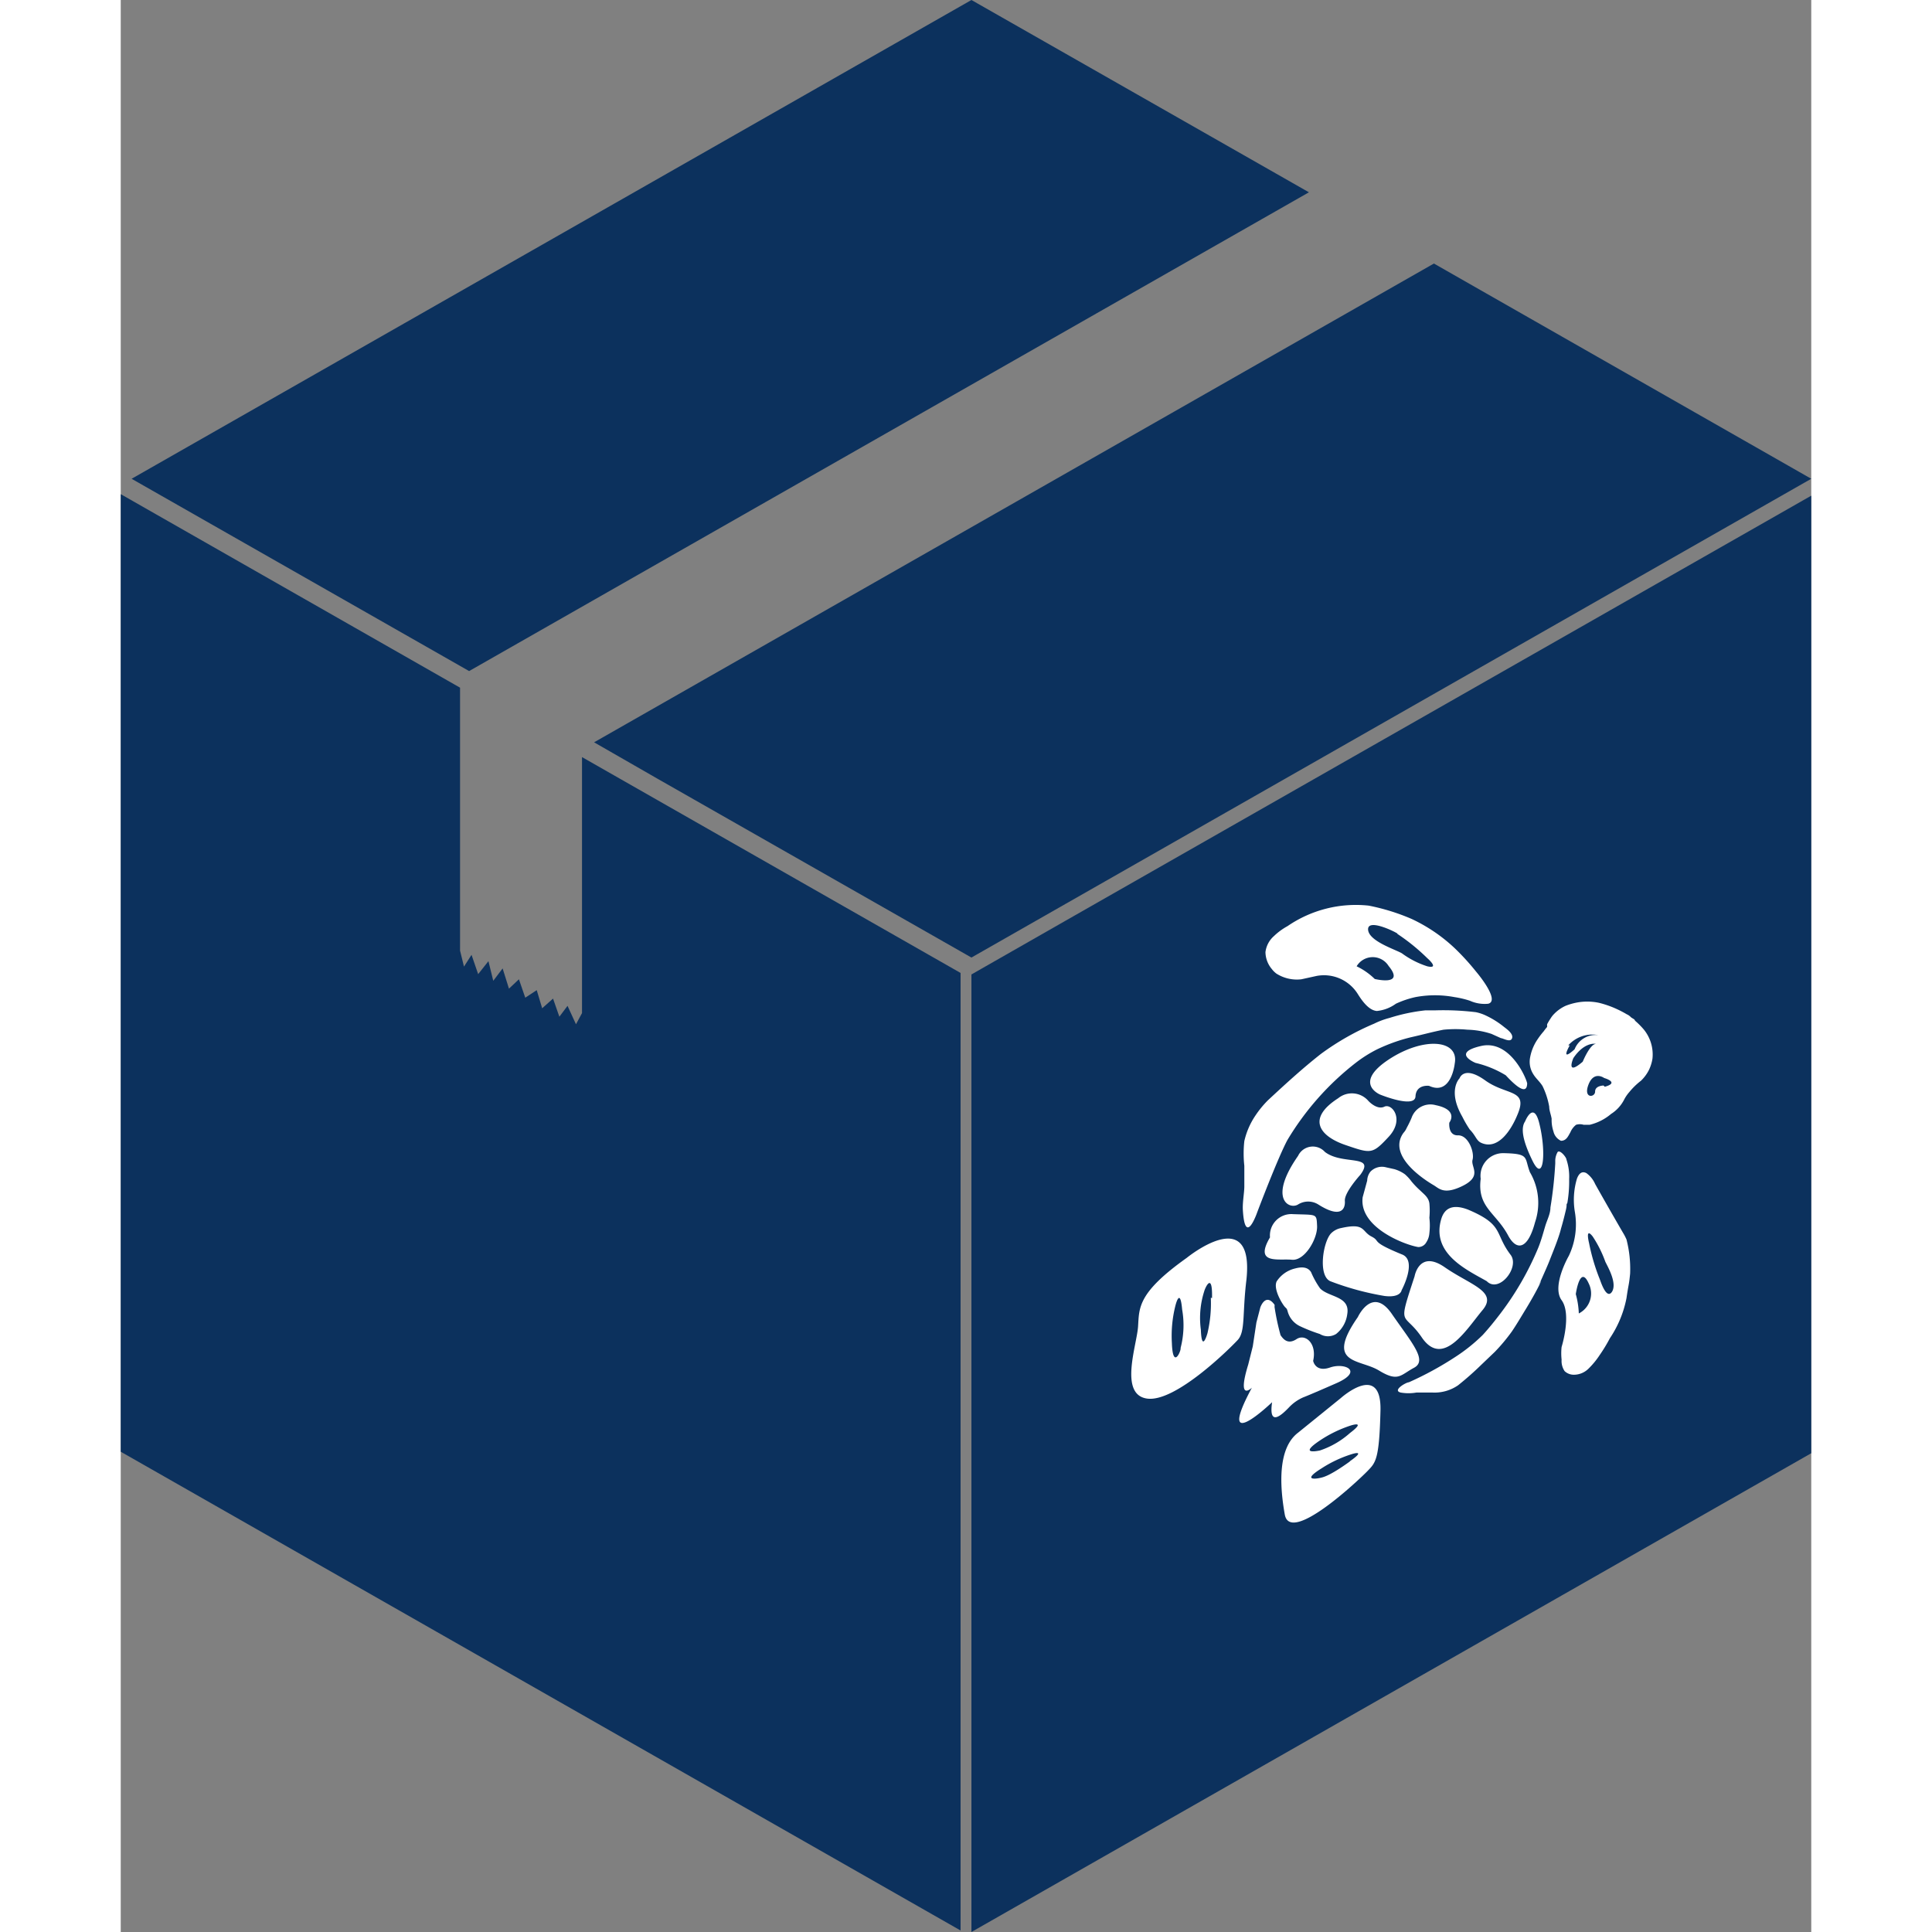
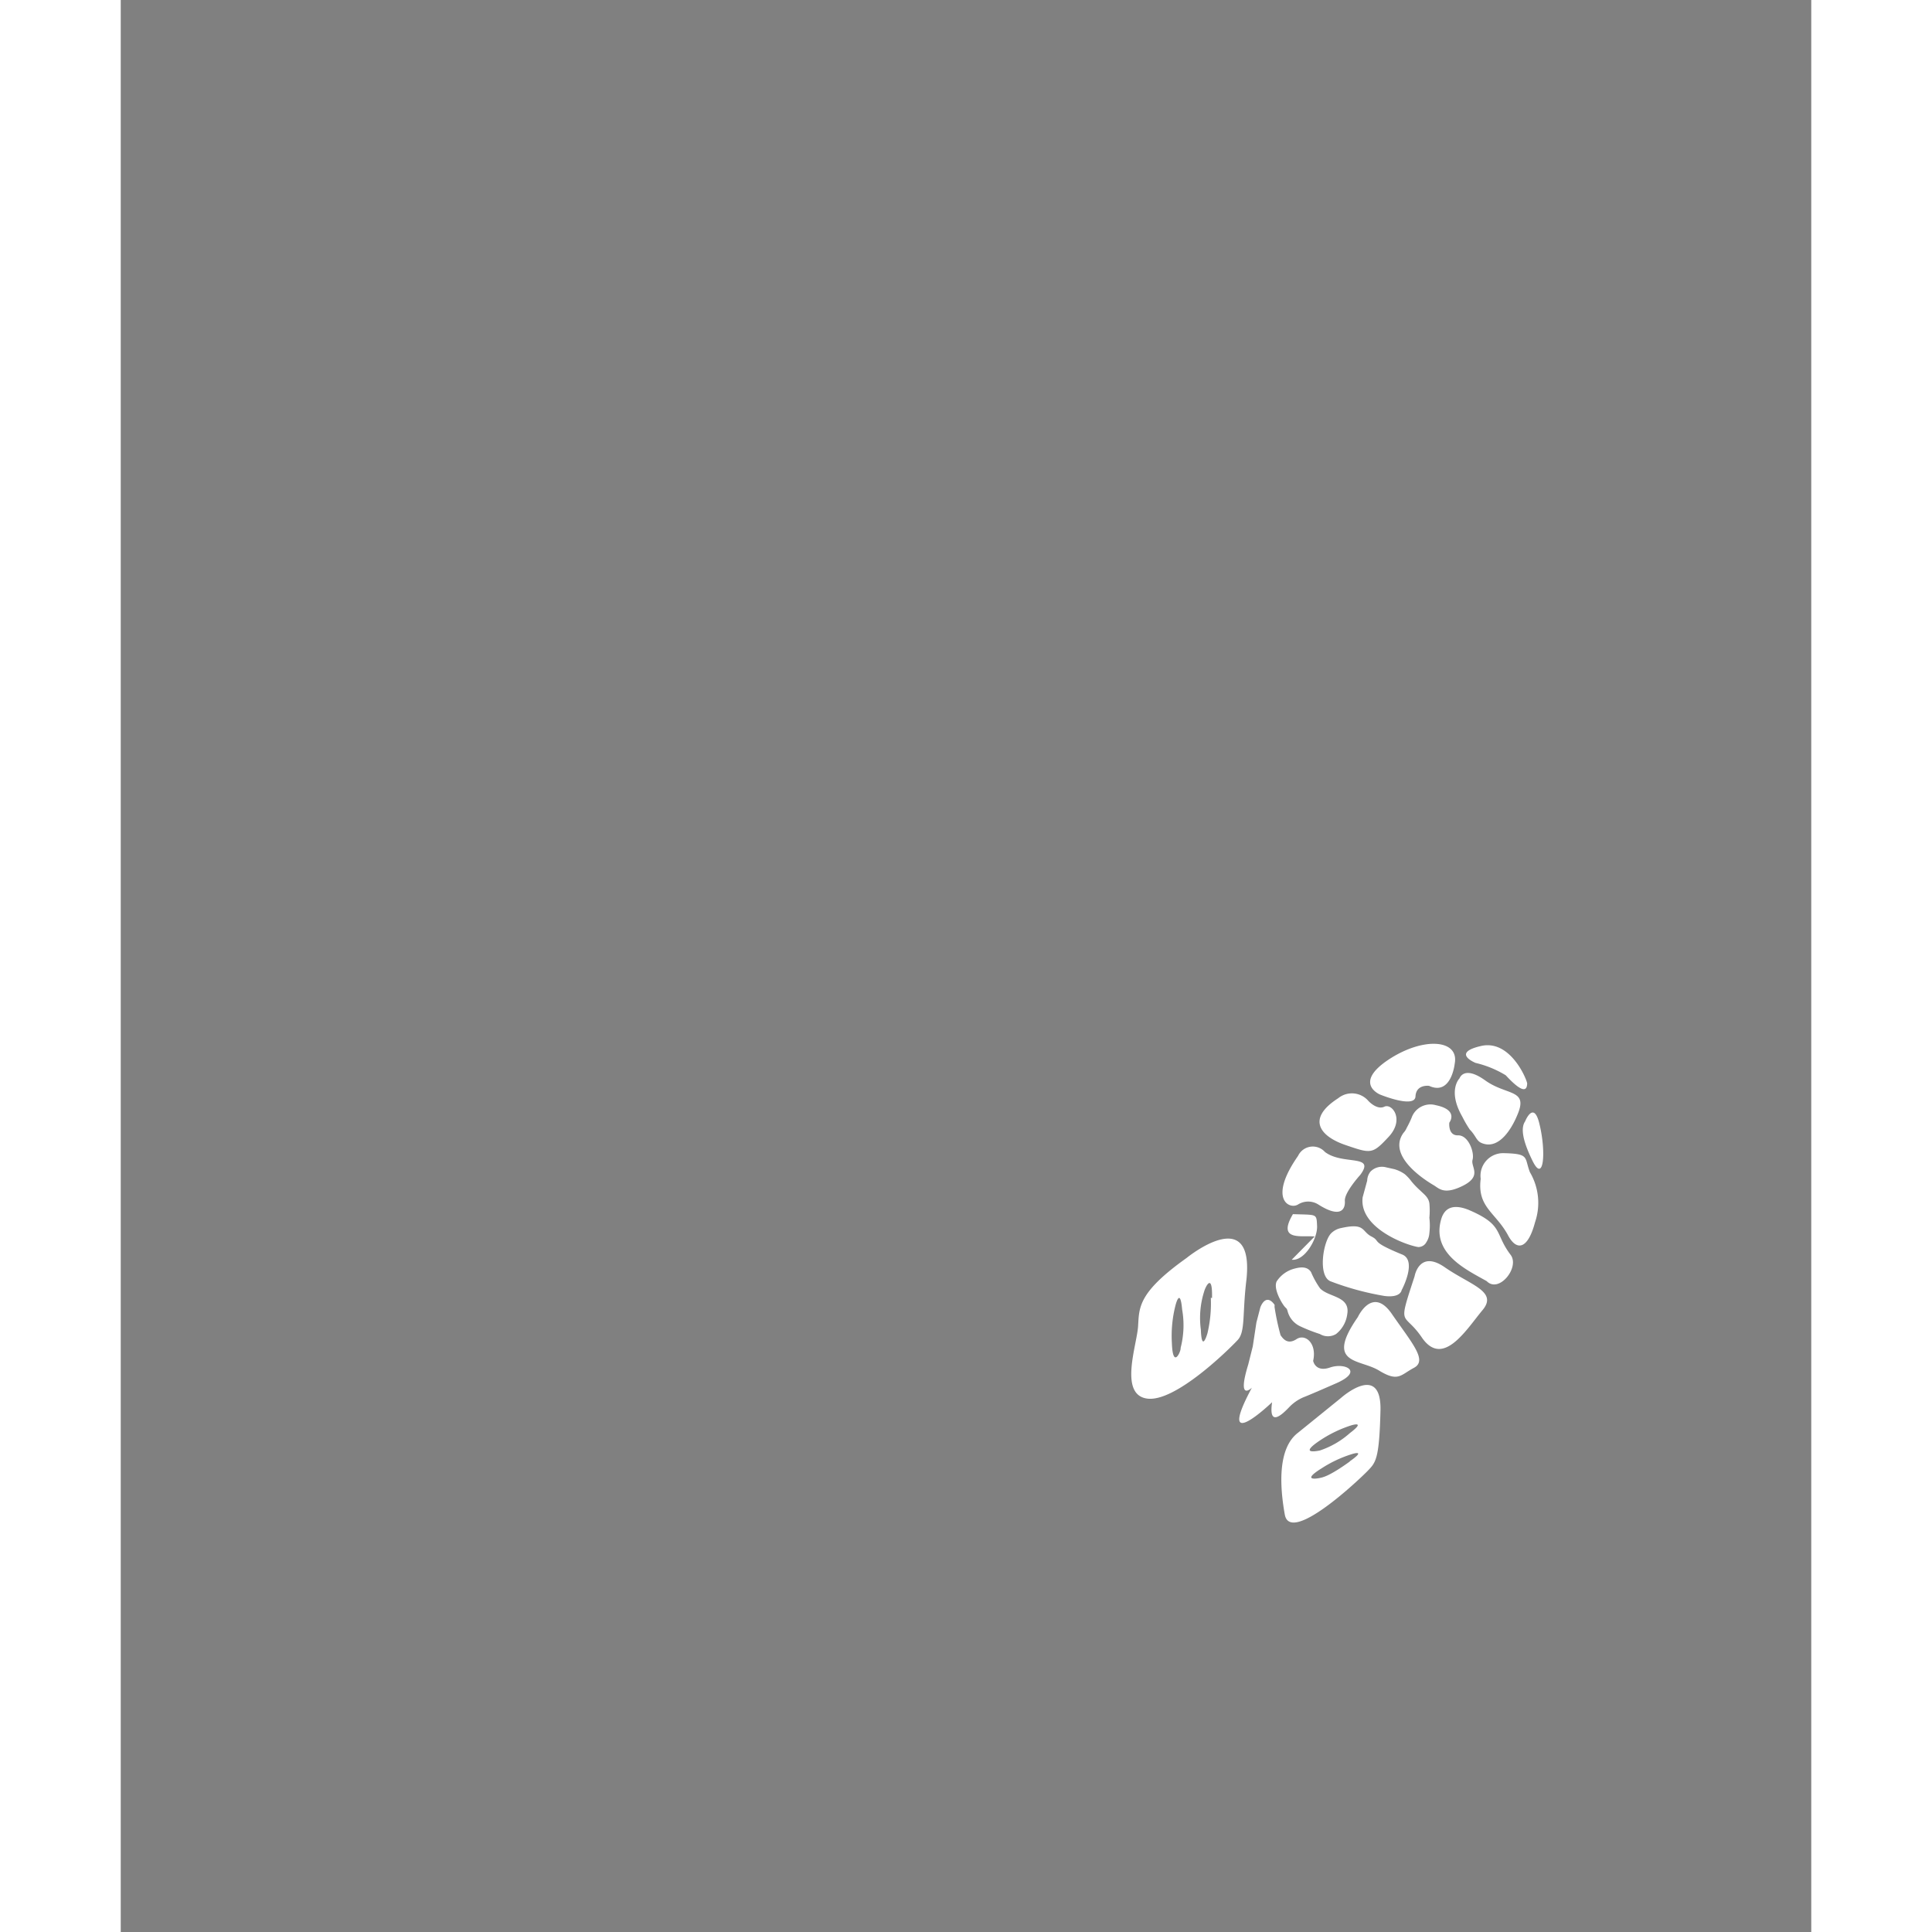
<svg xmlns="http://www.w3.org/2000/svg" viewBox="0 0 56 64" width="64" height="64">
  <rect x="0" y="0" width="56" height="64" fill="#808080" stroke="none" />
-   <path style="fill: #0c315d" d="M56 48.14V16.42L31.28 30.51l-3.1 1.77V64L56 48.14zM28.18 0L.36 15.86l11.18 6.37L39.36 6.37 28.18 0zM43.5 8.73L15.68 24.59l2.09 1.2 10.41 5.93 10.35-5.9L56 15.86 43.5 8.73zM15.08 33.93l-.28-.61-.27.36-.21-.6-.36.32-.18-.6-.38.25-.21-.61-.33.31-.21-.67-.31.41-.16-.65-.34.43-.22-.64-.25.39-.13-.53v-8.71L0 16.37v31.72l27.82 15.86V32.23l-12.54-7.15v8.48l-.2.37z" />
-   <path style="fill: #fff;" d="M39.31 41.67c-1.63 1.16-1.57 1.65-1.61 2.27s-.64 2.26.3 2.39 2.74-1.66 3-1.94.15-.86.29-2c.27-2.56-1.98-.72-1.98-.72zm-.2 3c0 .12-.26.69-.29-.18a4.07 4.07 0 0 1 .11-1.21s.16-.7.23.1a3 3 0 0 1-.05 1.27zm1-1.68a4.3 4.3 0 0 1-.11 1.17s-.19.69-.22-.11a2.9 2.9 0 0 1 .11-1.27c.03-.12.28-.67.26.22zM44.42 46.31L43 47.46c-.66.5-.62 1.7-.44 2.71s2.47-1.16 2.74-1.44.39-.37.43-2-1.31-.42-1.31-.42zm-.7 1.41a4.16 4.16 0 0 1 1-.49s.58-.2 0 .24a2.85 2.85 0 0 1-1 .58c-.15.03-.67.12 0-.33zm1 .69c-.72.52-.92.53-1 .55s-.63.11.06-.32a4.06 4.06 0 0 1 1-.47s.52-.17-.07.24zM46.13 43.56c-.66-1-1.15.07-1.15.07-1.1 1.58.06 1.38.7 1.77s.71.15 1.16-.09-.05-.8-.71-1.75zM42.65 43.42a.76.76 0 0 0 .41.51 5.32 5.32 0 0 0 .66.26.52.52 0 0 0 .54 0 1 1 0 0 0 .37-.66c.1-.6-.61-.55-.9-.85a2.86 2.86 0 0 1-.3-.54c-.12-.19-.34-.17-.53-.12a1 1 0 0 0-.61.43c-.12.26.2.77.28.85s.05.05.08.12zM46.43 42.74s.54-1 0-1.19c-1.07-.44-.67-.42-1-.59s-.2-.46-1-.28a.64.64 0 0 0-.34.18c-.27.29-.44 1.44 0 1.59a9.3 9.3 0 0 0 1.77.48c.54.07.57-.19.57-.19zM42.79 41.73c.43.05.86-.7.84-1.12s0-.36-.8-.39a.71.71 0 0 0-.76.77c-.53.9.27.7.72.74zM47.11 44.32c.7 1 1.48-.3 2-.92s-.4-.83-1.25-1.42-1 .3-1 .3c-.58 1.77-.37 1.12.25 2.04zM50.05 41.58c-.56-.73-.21-1-1.42-1.51-.34-.13-.73-.17-.88.29-.36 1.16.83 1.7 1.5 2.08.4.41 1.09-.44.8-.86z" transform="translate(-4)" />
+   <path style="fill: #fff;" d="M39.31 41.67c-1.63 1.16-1.57 1.65-1.61 2.27s-.64 2.26.3 2.39 2.74-1.66 3-1.94.15-.86.29-2c.27-2.56-1.98-.72-1.98-.72zm-.2 3c0 .12-.26.69-.29-.18a4.07 4.07 0 0 1 .11-1.21s.16-.7.23.1a3 3 0 0 1-.05 1.27zm1-1.68a4.3 4.3 0 0 1-.11 1.17s-.19.69-.22-.11a2.9 2.9 0 0 1 .11-1.27c.03-.12.28-.67.26.22zM44.42 46.31L43 47.46c-.66.5-.62 1.7-.44 2.71s2.47-1.16 2.74-1.44.39-.37.43-2-1.31-.42-1.31-.42zm-.7 1.41a4.16 4.16 0 0 1 1-.49s.58-.2 0 .24a2.85 2.85 0 0 1-1 .58c-.15.03-.67.12 0-.33zm1 .69c-.72.52-.92.53-1 .55s-.63.11.06-.32a4.06 4.06 0 0 1 1-.47s.52-.17-.07.24zM46.13 43.56c-.66-1-1.15.07-1.15.07-1.1 1.58.06 1.38.7 1.77s.71.15 1.16-.09-.05-.8-.71-1.75zM42.65 43.42a.76.76 0 0 0 .41.51 5.32 5.32 0 0 0 .66.26.52.52 0 0 0 .54 0 1 1 0 0 0 .37-.66c.1-.6-.61-.55-.9-.85a2.86 2.86 0 0 1-.3-.54c-.12-.19-.34-.17-.53-.12a1 1 0 0 0-.61.43c-.12.26.2.77.28.85s.05.05.08.12zM46.43 42.74s.54-1 0-1.19c-1.07-.44-.67-.42-1-.59s-.2-.46-1-.28a.64.64 0 0 0-.34.18c-.27.29-.44 1.44 0 1.59a9.3 9.3 0 0 0 1.77.48c.54.07.57-.19.57-.19zM42.79 41.73c.43.05.86-.7.84-1.12s0-.36-.8-.39c-.53.9.27.7.72.74zM47.11 44.32c.7 1 1.48-.3 2-.92s-.4-.83-1.25-1.42-1 .3-1 .3c-.58 1.77-.37 1.12.25 2.04zM50.05 41.58c-.56-.73-.21-1-1.42-1.51-.34-.13-.73-.17-.88.29-.36 1.16.83 1.7 1.5 2.08.4.41 1.09-.44.8-.86z" transform="translate(-4)" />
  <path style="fill: #fff;" d="M43.17 46.29s.19-.07 1.1-.47.28-.69-.21-.52-.56-.22-.56-.22c.13-.58-.26-.91-.55-.72s-.44 0-.53-.13a8 8 0 0 1-.2-.94.21.21 0 0 0 0-.07c-.3-.41-.47.09-.47.09l-.13.5-.12.79-.15.6c-.39 1.27.12.77.12.77-1.24 2.31.67.48.67.48-.13.88.37.37.58.15a1.44 1.44 0 0 1 .45-.31zM47.05 39.44a2.72 2.72 0 0 1-.29-.3 1.48 1.48 0 0 0-.22-.24 1.14 1.14 0 0 0-.35-.17l-.27-.06a.53.53 0 0 0-.52.14.5.5 0 0 0-.11.3l-.15.55c-.13 1 1.4 1.58 1.84 1.65a.3.3 0 0 0 .27-.16.63.63 0 0 0 .1-.3 2.19 2.19 0 0 0 0-.51 2.52 2.52 0 0 0 0-.48c-.03-.2-.18-.3-.3-.42zm-1.76-.31zM45.29 39.11zM43 38.29c-1 1.43-.29 1.79 0 1.61a.63.63 0 0 1 .67 0c.74.47.9.16.88-.12s.51-.86.51-.86c.52-.7-.58-.31-1.17-.76a.54.54 0 0 0-.89.13zM48.33 39.34c.83-.35.38-.67.45-.92s-.14-.82-.48-.81-.29-.42-.29-.42.33-.42-.45-.58a.66.66 0 0 0-.8.42 3.45 3.45 0 0 1-.16.33.58.58 0 0 1-.11.17c-.57.8.83 1.63 1 1.73s.32.3.84.08zM50.85 40.49a2 2 0 0 0-.17-1.66c-.19-.49 0-.61-.86-.63a.75.75 0 0 0-.77.85c-.12.94.49 1.11.9 1.86.27.52.65.52.9-.42zM49.05 37.85c.56.27 1-.39 1.22-.93.36-.85-.36-.62-1.07-1.13s-.85-.07-.85-.07-.41.4.09 1.27a3.7 3.7 0 0 0 .25.43c.19.19.21.35.36.43zM46 35.1c-1.19.79-.28 1.16-.28 1.16s1.15.47 1.17.06.45-.35.45-.35c.74.34.85-.74.85-.74.15-.8-1.04-.89-2.19-.13zM45.33 36.47a.72.72 0 0 0-1-.09c-1.06.68-.61 1.26.24 1.55s.89.31 1.43-.27.11-1.12-.14-1-.53-.19-.53-.19zM49.06 34.65c-1 .23-.18.56-.18.56a3.44 3.44 0 0 1 1 .41c.7.76.7.37.71.28s-.54-1.48-1.53-1.25zM51 37.25c-.19-.83-.48-.1-.48-.1-.13.19-.12.56.25 1.31s.45-.3.23-1.21z" transform="translate(-4)" />
-   <path style="fill: #fff;" d="M41.17 40.06c.07 1.29.48.09.48.09s.68-1.8 1-2.39a9.25 9.25 0 0 1 2.27-2.56 4.31 4.31 0 0 1 .7-.44 5.76 5.76 0 0 1 1.12-.4c.36-.08.72-.18 1.08-.25a4.18 4.18 0 0 1 .79 0 2.75 2.75 0 0 1 .8.14l.31.14c.07 0 .32.16.37 0s-.22-.33-.29-.39a2.93 2.93 0 0 0-.56-.35 1.45 1.45 0 0 0-.35-.12 8.92 8.92 0 0 0-1.37-.06h-.31a6.05 6.05 0 0 0-1.18.25 2.64 2.64 0 0 0-.51.19 8.64 8.64 0 0 0-1.76 1c-.6.47-1.18 1-1.76 1.54a3.31 3.31 0 0 0-.41.5 2.5 2.5 0 0 0-.37.85 3.73 3.73 0 0 0 0 .82V39.3c0 .2-.06.51-.05.76zM51.71 40.7c.06-.2.11-.4.16-.61s0-.16.05-.24a4.21 4.21 0 0 0 .06-.79 1.77 1.77 0 0 0-.09-.65c0-.07-.21-.33-.29-.25a.61.61 0 0 0-.08.27v.11a13.65 13.65 0 0 1-.16 1.46c0 .21-.11.41-.17.61s-.14.5-.24.74a9.83 9.83 0 0 1-1.23 2.14c-.19.25-.39.5-.6.73a5.71 5.71 0 0 1-.91.73 10.91 10.91 0 0 1-1.54.84c-.09 0-.56.27-.27.34a1.52 1.52 0 0 0 .52 0h.54a1.37 1.37 0 0 0 .84-.24 10.1 10.1 0 0 0 .77-.68l.45-.43a6 6 0 0 0 .56-.67c.17-.25.32-.51.48-.77.43-.71.57-1.07.45-.83s.22-.49.32-.75.31-.76.38-1.06zM53.76 40.83s-.5-.86-.92-1.61a.87.87 0 0 0-.29-.36c-.14-.07-.24 0-.31.18a2.44 2.44 0 0 0-.07 1.11 2.43 2.43 0 0 1-.2 1.45s-.58 1-.24 1.47 0 1.55 0 1.55a1.93 1.93 0 0 0 0 .42.6.6 0 0 0 .1.38.44.44 0 0 0 .3.12.69.69 0 0 0 .49-.2 2.69 2.69 0 0 0 .37-.45 5.21 5.21 0 0 0 .34-.56 3.61 3.61 0 0 0 .55-1.33c.07-.49.08-.4.12-.81a3.92 3.92 0 0 0-.12-1.13 1.79 1.79 0 0 0-.12-.23zm-1.46 2.68a2.74 2.74 0 0 0-.1-.64s.14-1 .43-.35a.74.74 0 0 1-.33.99zm1.1-.72c-.17.26-.35-.26-.4-.4a6.61 6.61 0 0 1-.36-1.21s-.14-.55.12-.22a3.88 3.88 0 0 1 .42.84c.1.2.39.71.22.99zM42.28 32.25a1.26 1.26 0 0 0 .83.19l.5-.11a1.32 1.32 0 0 1 1.37.6c.15.24.37.54.63.56a1.28 1.28 0 0 0 .63-.24 3.11 3.11 0 0 1 .65-.22 3.5 3.5 0 0 1 1.29 0 3.14 3.14 0 0 1 .51.12 1.19 1.19 0 0 0 .61.1c.38-.1-.28-.92-.4-1.06a8.07 8.07 0 0 0-.68-.75 5.42 5.42 0 0 0-1.46-1 7 7 0 0 0-1.42-.44 4 4 0 0 0-2.69.68 2.09 2.09 0 0 0-.45.33.84.84 0 0 0-.28.53.89.89 0 0 0 .21.56.78.78 0 0 0 .15.15zm4-1.32a6.61 6.61 0 0 1 1 .81s.43.37 0 .27a2.91 2.91 0 0 1-.84-.43c-.22-.13-1.09-.4-1.12-.78s.85.04.98.13zM46 32c.56.68-.46.43-.46.43a2.24 2.24 0 0 0-.6-.42A.62.62 0 0 1 46 32zM54.45 34.1a2.65 2.65 0 0 0-.29-.29c0-.05-.11-.08-.15-.13a.42.42 0 0 0-.12-.08 3.6 3.6 0 0 0-.39-.2 3.31 3.31 0 0 0-.53-.18 1.87 1.87 0 0 0-.78 0 2.07 2.07 0 0 0-.33.1 1.26 1.26 0 0 0-.38.27.76.76 0 0 0-.11.14 2.12 2.12 0 0 0-.12.2v.09a1.34 1.34 0 0 0-.11.14 2.56 2.56 0 0 0-.2.26 1.56 1.56 0 0 0-.26.65.76.76 0 0 0 .11.51c.09.15.22.25.31.4a2.58 2.58 0 0 1 .22.68c0 .13.06.27.08.4a1.19 1.19 0 0 0 .06.42.45.45 0 0 0 .25.31c.18 0 .24-.16.31-.28a.62.62 0 0 1 .19-.25.43.43 0 0 1 .25 0h.2a1.71 1.71 0 0 0 .71-.36 1.22 1.22 0 0 0 .43-.47 1.21 1.21 0 0 1 .17-.25 2.33 2.33 0 0 1 .39-.38 1.31 1.31 0 0 0 .27-.37 1.37 1.37 0 0 0 .11-.36 1.31 1.31 0 0 0-.29-.97zm-2.5.53a1.07 1.07 0 0 1 1-.34.75.75 0 0 0-.79.47c-.5.45-.16-.13-.16-.13zm.17.42c.38-.56.75-.47.75-.47-.2 0-.44.59-.44.59-.58.5-.31-.12-.31-.12zm1 .91s-.28 0-.28.2-.4.24-.22-.23.52-.22.52-.22.53.15.02.29z" transform="translate(-4)" />
</svg>